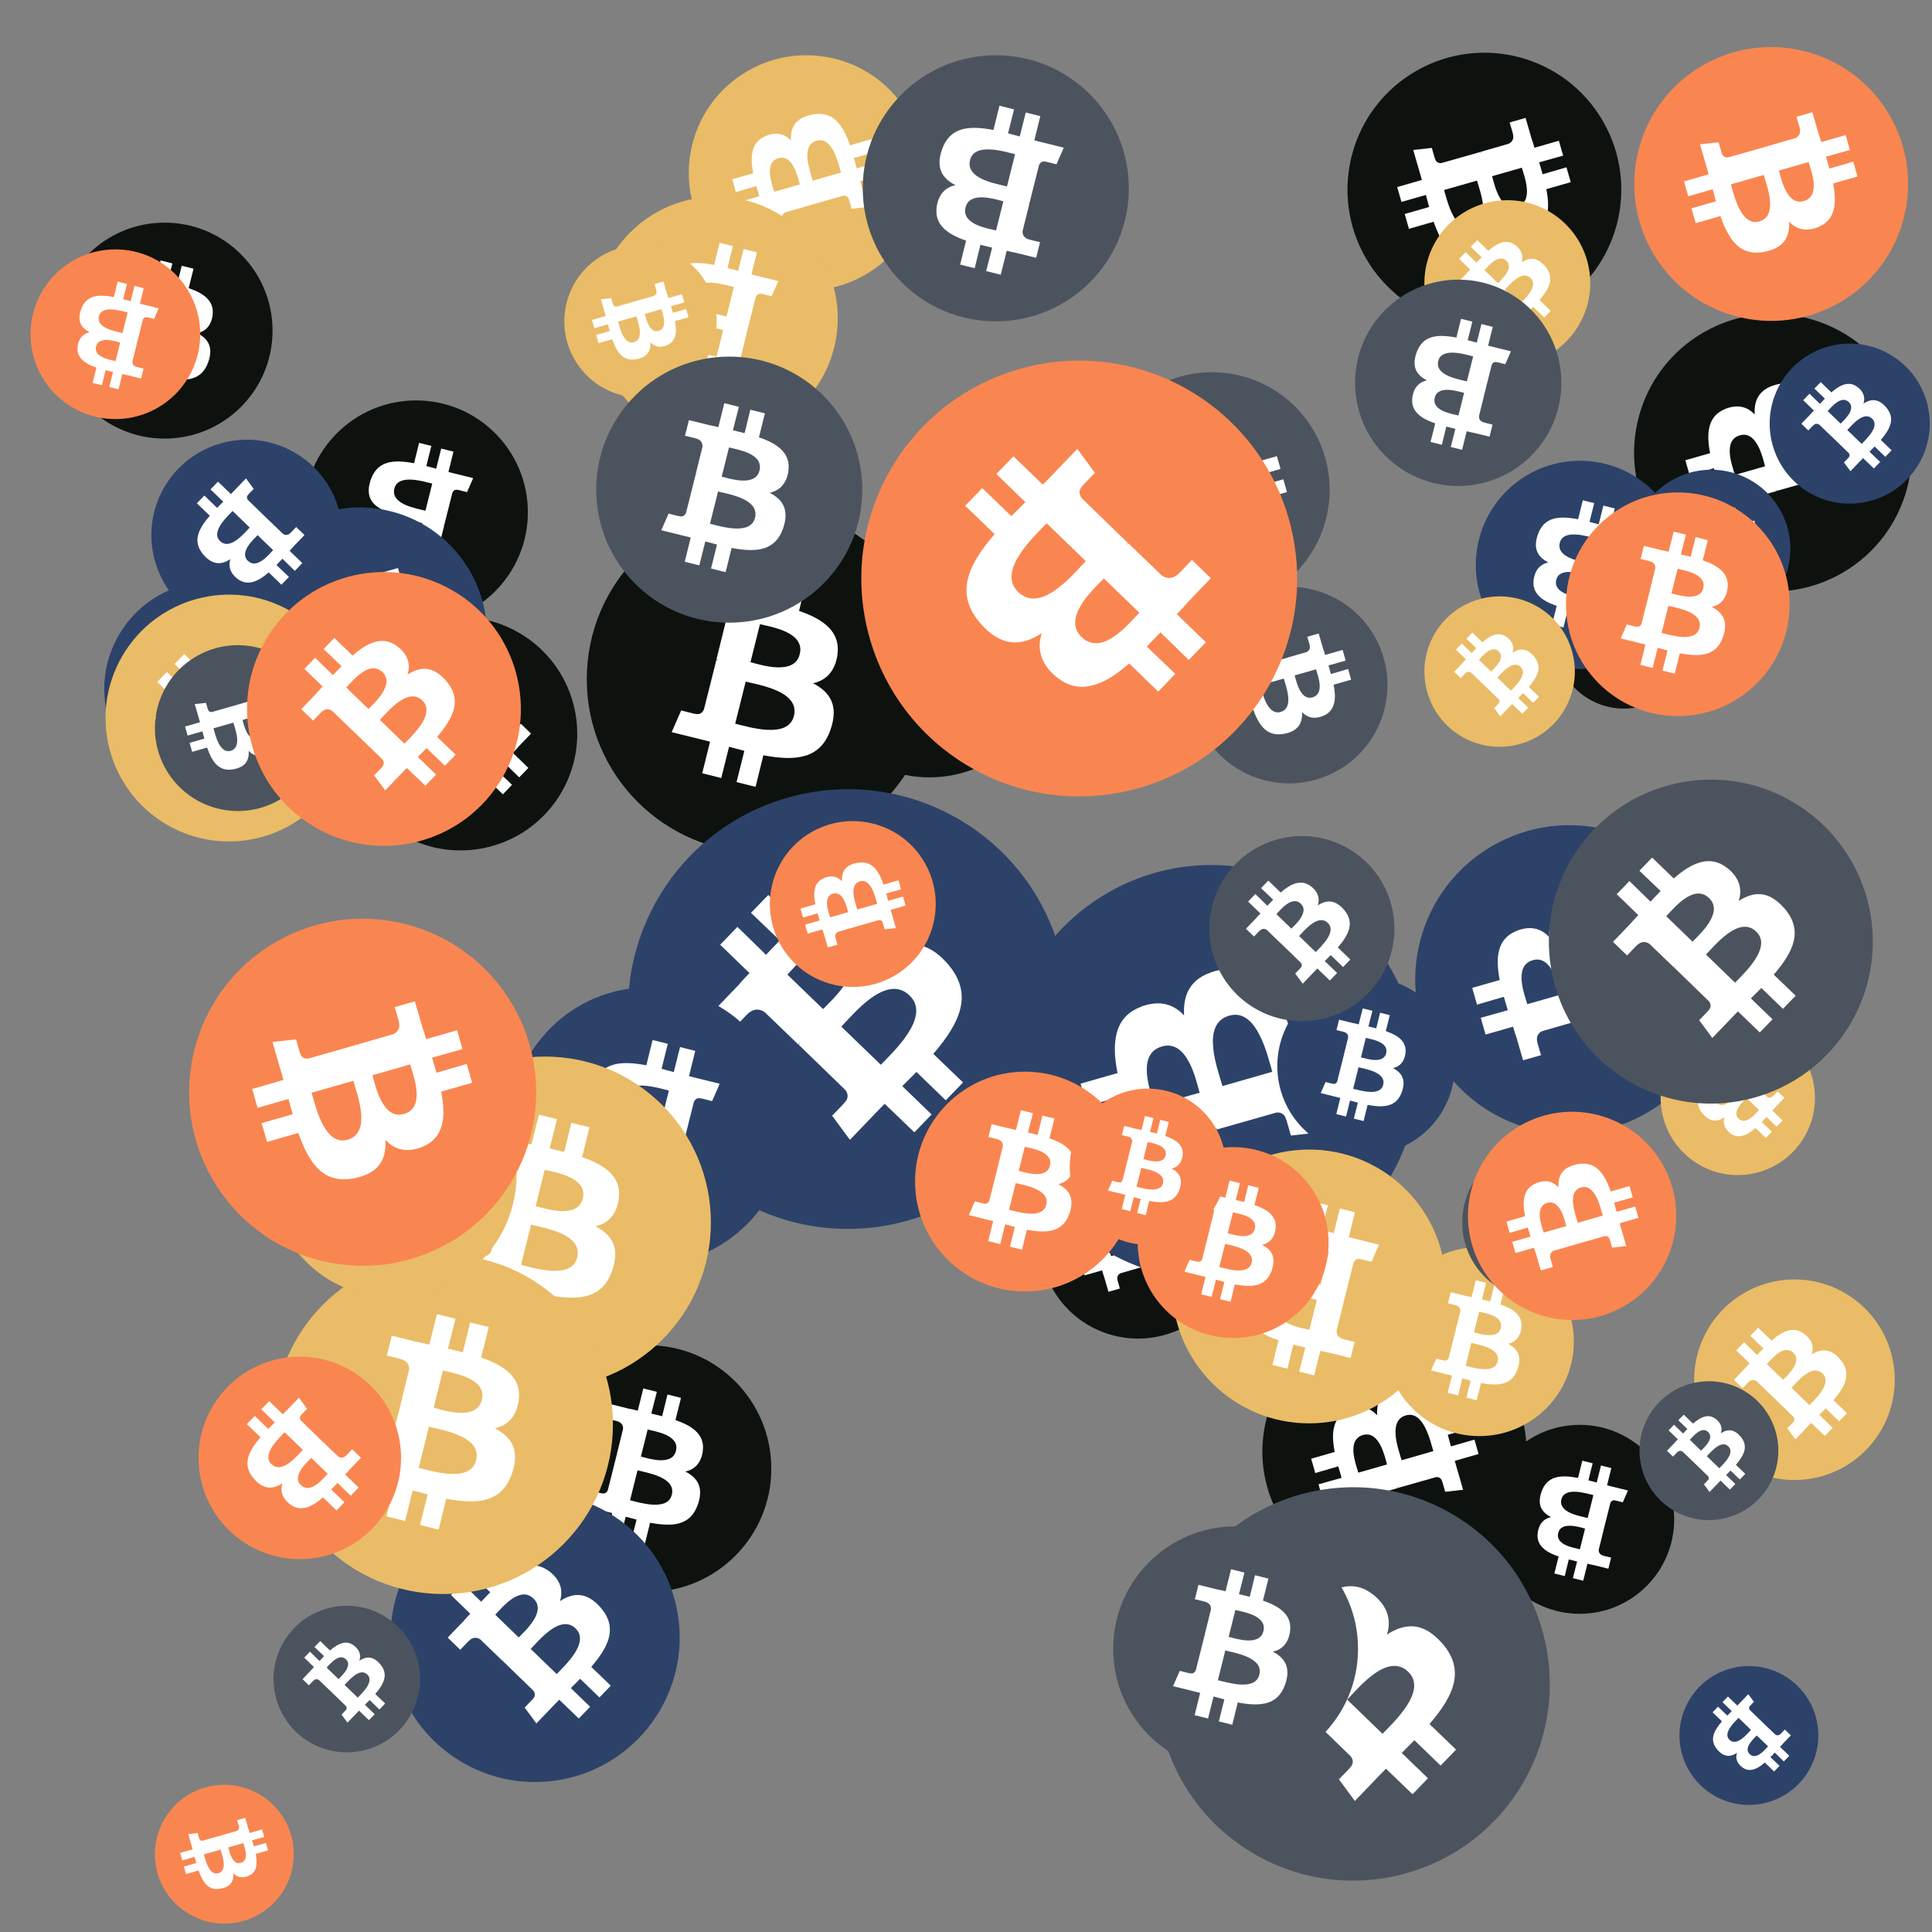
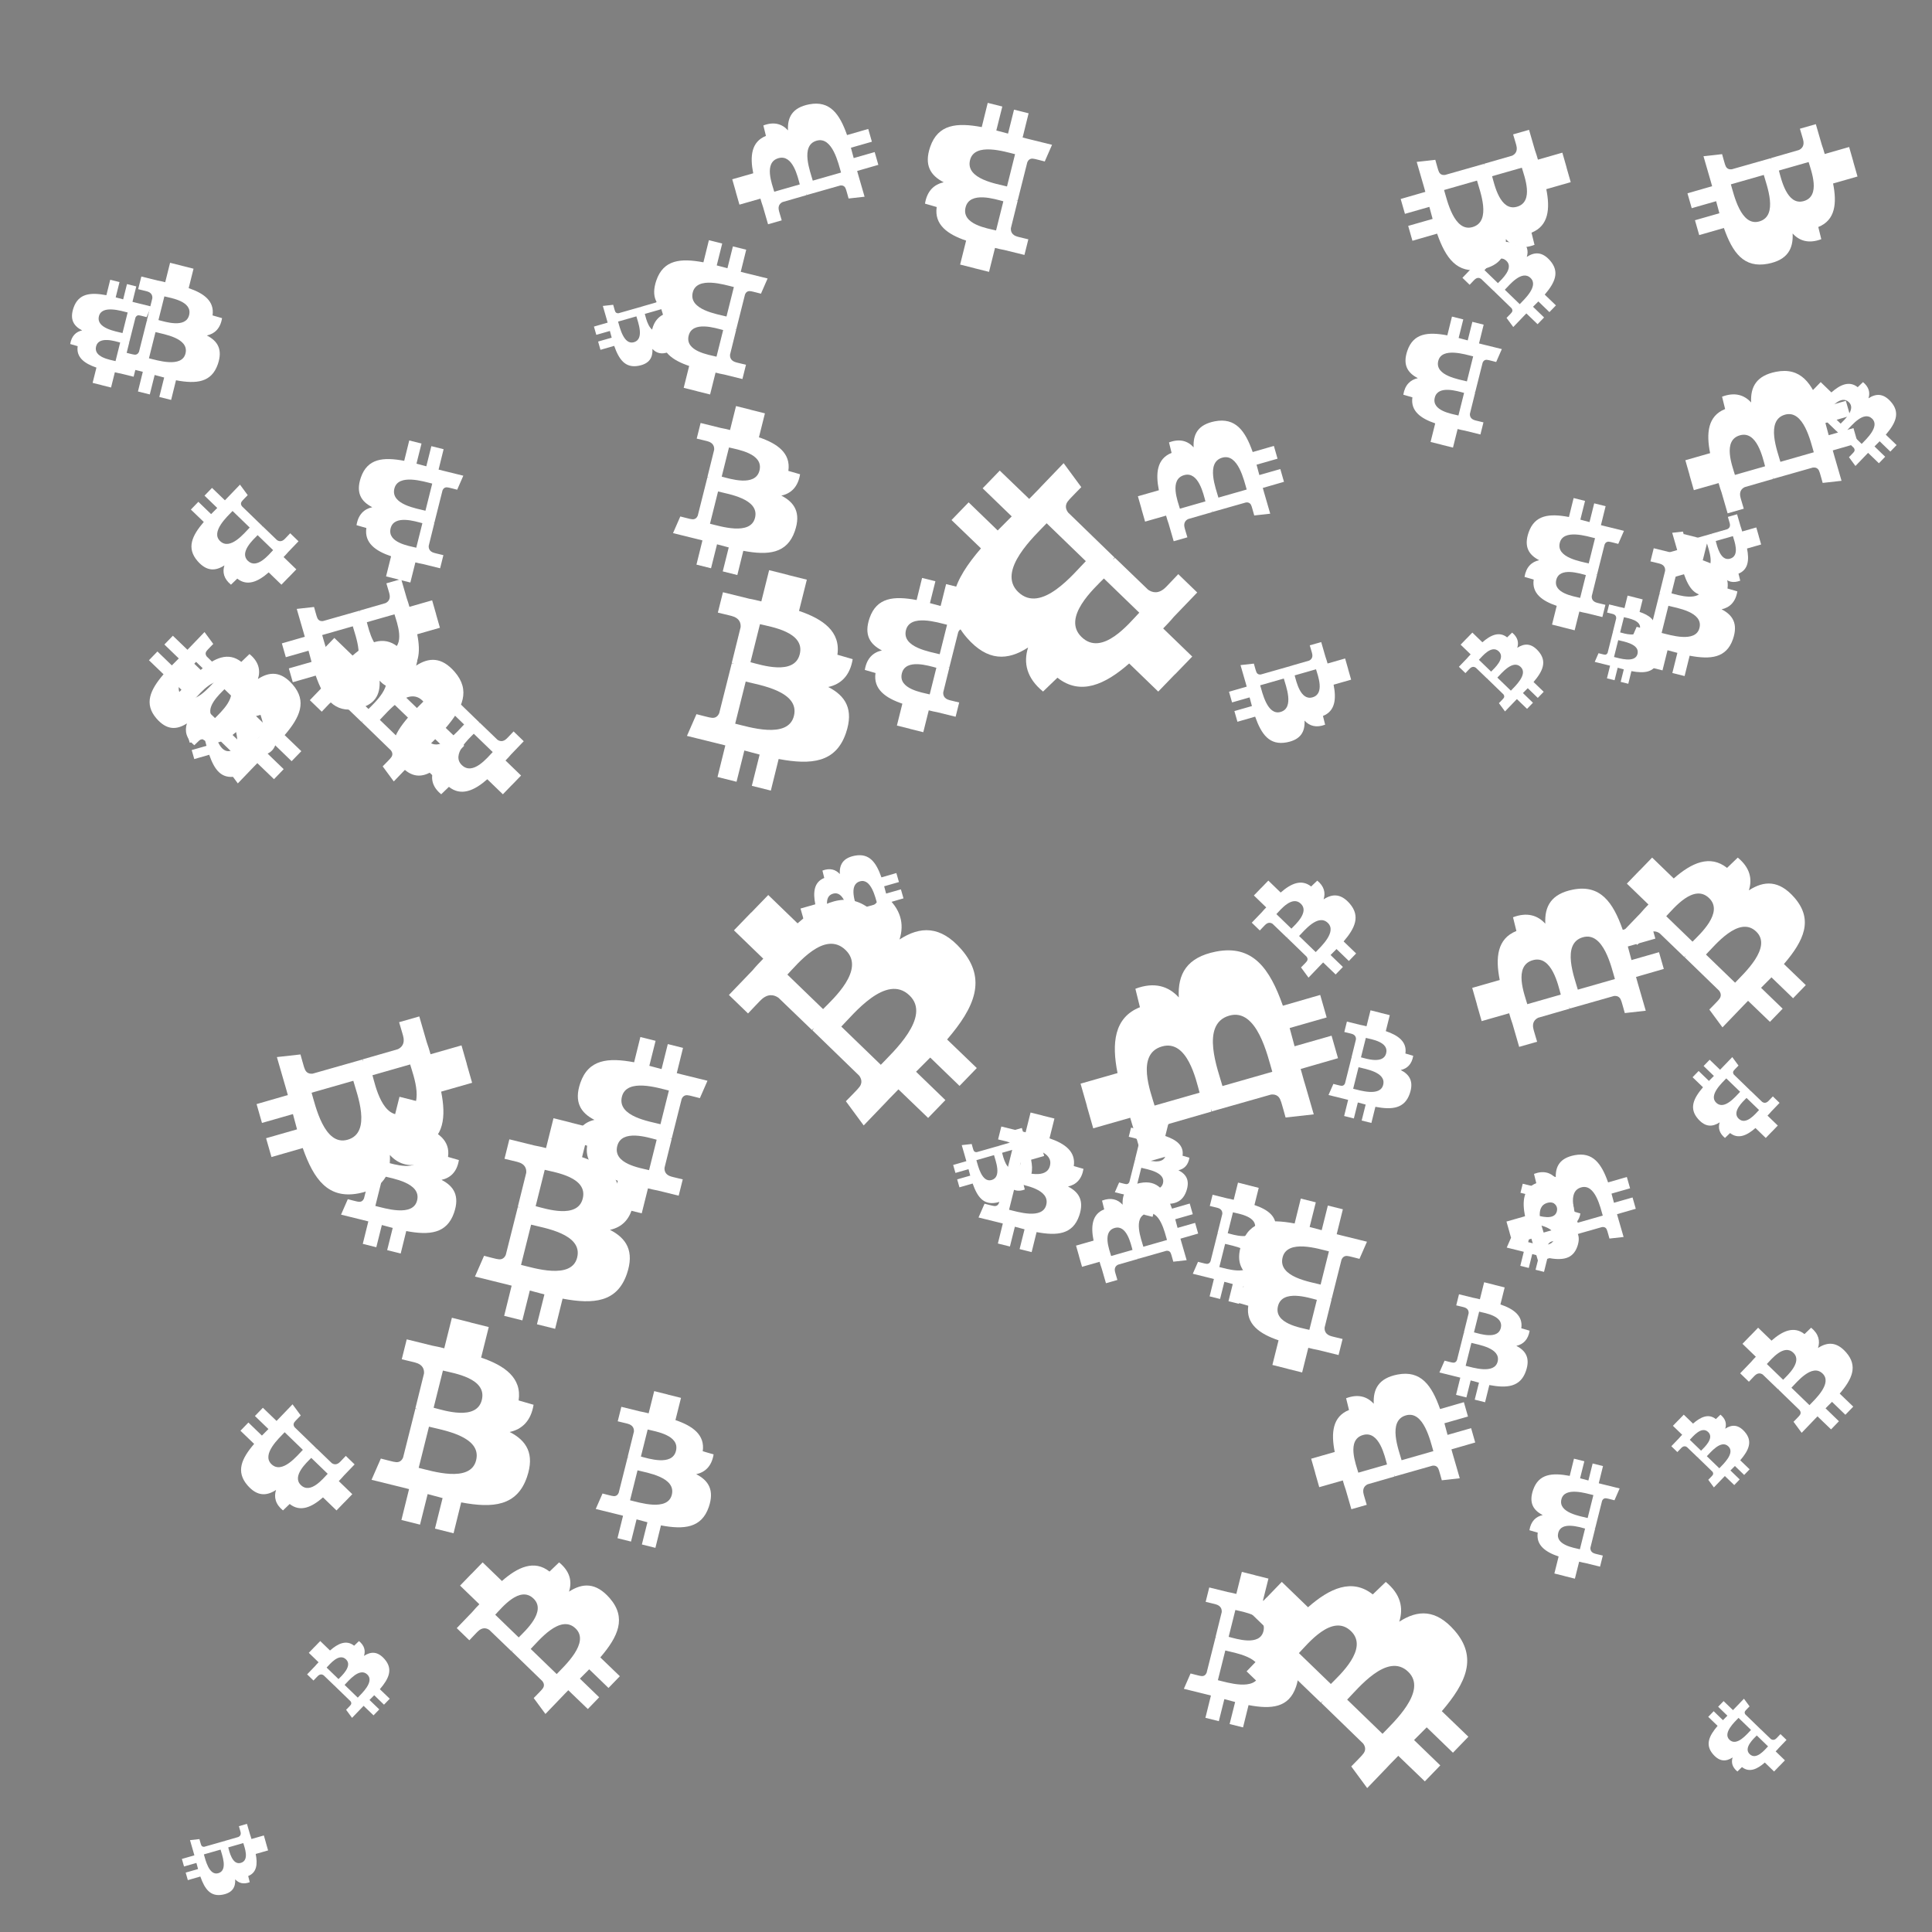
<svg xmlns="http://www.w3.org/2000/svg" viewBox="0 0 1024 1024">
  <rect x="0" y="0" width="1024" height="1024" fill="#808080" stroke="none" />
  <defs>
    <g id="asset1506" desc="Material Icons (Apache 2.0)/Logos/Bitcoin Logo">
-       <path d="M738 439 c10 -68 -42 -105 -113 -129 l23 -92 -56 -14 -22 90 c-15 -4 -30 -7 -45 -11 l23 -90 -56 -14 -23 92 c-12 -3 -24 -6 -36 -8 l0 0 -77 -19 -15 60 c0 0 42 10 41 10 23 6 27 21 26 33 l-26 105 c2 0 4 1 6 2 -2 0 -4 -1 -6 -1 l-37 147 c-3 7 -10 17 -26 13 1 1 -41 -10 -41 -10 l-28 64 73 18 c14 3 27 7 40 10 l-23 93 56 14 23 -92 c15 4 30 8 45 12 l-23 92 56 14 23 -93 c96 18 168 11 198 -76 24 -70 -1 -110 -52 -136 37 -8 64 -33 72 -82 l0 0 zm-128 180 c-17 70 -135 32 -173 23 l31 -124 c38 10 160 28 142 101 zm17 -181 c-16 63 -114 31 -145 23 l28 -112 c32 8 134 23 117 89 l0 0 z" />
+       <path d="M738 439 c10 -68 -42 -105 -113 -129 l23 -92 -56 -14 -22 90 l23 -90 -56 -14 -23 92 c-12 -3 -24 -6 -36 -8 l0 0 -77 -19 -15 60 c0 0 42 10 41 10 23 6 27 21 26 33 l-26 105 c2 0 4 1 6 2 -2 0 -4 -1 -6 -1 l-37 147 c-3 7 -10 17 -26 13 1 1 -41 -10 -41 -10 l-28 64 73 18 c14 3 27 7 40 10 l-23 93 56 14 23 -92 c15 4 30 8 45 12 l-23 92 56 14 23 -93 c96 18 168 11 198 -76 24 -70 -1 -110 -52 -136 37 -8 64 -33 72 -82 l0 0 zm-128 180 c-17 70 -135 32 -173 23 l31 -124 c38 10 160 28 142 101 zm17 -181 c-16 63 -114 31 -145 23 l28 -112 c32 8 134 23 117 89 l0 0 z" />
    </g>
    <g id="asset1506_coin">
-       <circle cx="511" cy="511" r="511" />
      <use href="#asset1506" fill="#FFF" />
    </g>
    <g id="bitcoinArt29">
      <use href="#asset1506_coin" fill="#0D120F" transform="translate(428,283) scale(0.126, 0.126) rotate(1620, 512, 512)" />
      <use href="#asset1506_coin" fill="#0D120F" transform="translate(161,212) scale(0.116, 0.116) rotate(1260, 512, 512)" />
      <use href="#asset1506_coin" fill="#0D120F" transform="translate(669,699) scale(0.137, 0.137) rotate(3480, 512, 512)" />
      <use href="#asset1506_coin" fill="#0D120F" transform="translate(311,268) scale(0.180, 0.180) rotate(2880, 512, 512)" />
      <use href="#asset1506_coin" fill="#0D120F" transform="translate(866,166) scale(0.144, 0.144) rotate(2040, 512, 512)" />
      <use href="#asset1506_coin" fill="#0D120F" transform="translate(490,576) scale(0.076, 0.076) rotate(1860, 512, 512)" />
      <use href="#asset1506_coin" fill="#0D120F" transform="translate(714,28) scale(0.142, 0.142) rotate(3300, 512, 512)" />
      <use href="#asset1506_coin" fill="#0D120F" transform="translate(278,713) scale(0.128, 0.128) rotate(2880, 512, 512)" />
      <use href="#asset1506_coin" fill="#0D120F" transform="translate(551,605) scale(0.102, 0.102) rotate(3120, 512, 512)" />
      <use href="#asset1506_coin" fill="#0D120F" transform="translate(824,302) scale(0.072, 0.072) rotate(0, 512, 512)" />
      <use href="#asset1506_coin" fill="#0D120F" transform="translate(182,327) scale(0.121, 0.121) rotate(2640, 512, 512)" />
      <use href="#asset1506_coin" fill="#0D120F" transform="translate(787,755) scale(0.098, 0.098) rotate(3060, 512, 512)" />
      <use href="#asset1506_coin" fill="#0D120F" transform="translate(30,118) scale(0.112, 0.112) rotate(1440, 512, 512)" />
      <use href="#asset1506_coin" fill="#2C4269" transform="translate(865,249) scale(0.082, 0.082) rotate(3300, 512, 512)" />
      <use href="#asset1506_coin" fill="#2C4269" transform="translate(890,883) scale(0.072, 0.072) rotate(120, 512, 512)" />
      <use href="#asset1506_coin" fill="#2C4269" transform="translate(123,269) scale(0.132, 0.132) rotate(420, 512, 512)" />
      <use href="#asset1506_coin" fill="#2C4269" transform="translate(207,791) scale(0.150, 0.150) rotate(1380, 512, 512)" />
      <use href="#asset1506_coin" fill="#2C4269" transform="translate(750,437) scale(0.160, 0.160) rotate(3480, 512, 512)" />
      <use href="#asset1506_coin" fill="#2C4269" transform="translate(532,458) scale(0.215, 0.215) rotate(3480, 512, 512)" />
      <use href="#asset1506_coin" fill="#2C4269" transform="translate(677,518) scale(0.092, 0.092) rotate(2520, 512, 512)" />
      <use href="#asset1506_coin" fill="#2C4269" transform="translate(55,308) scale(0.112, 0.112) rotate(1200, 512, 512)" />
      <use href="#asset1506_coin" fill="#2C4269" transform="translate(333,418) scale(0.228, 0.228) rotate(2460, 512, 512)" />
      <use href="#asset1506_coin" fill="#2C4269" transform="translate(782,244) scale(0.108, 0.108) rotate(900, 512, 512)" />
      <use href="#asset1506_coin" fill="#2C4269" transform="translate(80,233) scale(0.099, 0.099) rotate(1920, 512, 512)" />
      <use href="#asset1506_coin" fill="#2C4269" transform="translate(938,182) scale(0.083, 0.083) rotate(2460, 512, 512)" />
      <use href="#asset1506_coin" fill="#2C4269" transform="translate(270,523) scale(0.144, 0.144) rotate(1620, 512, 512)" />
      <use href="#asset1506_coin" fill="#EABC67" transform="translate(56,315) scale(0.128, 0.128) rotate(3540, 512, 512)" />
      <use href="#asset1506_coin" fill="#EABC67" transform="translate(880,541) scale(0.080, 0.080) rotate(480, 512, 512)" />
      <use href="#asset1506_coin" fill="#EABC67" transform="translate(201,560) scale(0.172, 0.172) rotate(0, 512, 512)" />
      <use href="#asset1506_coin" fill="#EABC67" transform="translate(145,665) scale(0.176, 0.176) rotate(1080, 512, 512)" />
      <use href="#asset1506_coin" fill="#EABC67" transform="translate(143,557) scale(0.128, 0.128) rotate(2880, 512, 512)" />
      <use href="#asset1506_coin" fill="#EABC67" transform="translate(621,609) scale(0.142, 0.142) rotate(1980, 512, 512)" />
      <use href="#asset1506_coin" fill="#EABC67" transform="translate(755,316) scale(0.078, 0.078) rotate(3180, 512, 512)" />
      <use href="#asset1506_coin" fill="#EABC67" transform="translate(755,106) scale(0.086, 0.086) rotate(3540, 512, 512)" />
      <use href="#asset1506_coin" fill="#EABC67" transform="translate(898,678) scale(0.104, 0.104) rotate(300, 512, 512)" />
      <use href="#asset1506_coin" fill="#EABC67" transform="translate(365,29) scale(0.122, 0.122) rotate(1680, 512, 512)" />
      <use href="#asset1506_coin" fill="#EABC67" transform="translate(734,661) scale(0.098, 0.098) rotate(1800, 512, 512)" />
      <use href="#asset1506_coin" fill="#EABC67" transform="translate(315,104) scale(0.126, 0.126) rotate(900, 512, 512)" />
      <use href="#asset1506_coin" fill="#EABC67" transform="translate(299,130) scale(0.079, 0.079) rotate(2580, 512, 512)" />
      <use href="#asset1506_coin" fill="#4B545E" transform="translate(613,788) scale(0.204, 0.204) rotate(1020, 512, 512)" />
      <use href="#asset1506_coin" fill="#4B545E" transform="translate(631,311) scale(0.102, 0.102) rotate(2220, 512, 512)" />
      <use href="#asset1506_coin" fill="#4B545E" transform="translate(775,607) scale(0.080, 0.080) rotate(2880, 512, 512)" />
      <use href="#asset1506_coin" fill="#4B545E" transform="translate(590,809) scale(0.127, 0.127) rotate(360, 512, 512)" />
      <use href="#asset1506_coin" fill="#4B545E" transform="translate(718,148) scale(0.107, 0.107) rotate(3060, 512, 512)" />
      <use href="#asset1506_coin" fill="#4B545E" transform="translate(580,197) scale(0.122, 0.122) rotate(1680, 512, 512)" />
      <use href="#asset1506_coin" fill="#4B545E" transform="translate(316,189) scale(0.138, 0.138) rotate(360, 512, 512)" />
      <use href="#asset1506_coin" fill="#4B545E" transform="translate(641,443) scale(0.096, 0.096) rotate(2820, 512, 512)" />
      <use href="#asset1506_coin" fill="#4B545E" transform="translate(82,342) scale(0.086, 0.086) rotate(780, 512, 512)" />
      <use href="#asset1506_coin" fill="#4B545E" transform="translate(145,851) scale(0.076, 0.076) rotate(2460, 512, 512)" />
      <use href="#asset1506_coin" fill="#4B545E" transform="translate(821,413) scale(0.168, 0.168) rotate(3180, 512, 512)" />
      <use href="#asset1506_coin" fill="#4B545E" transform="translate(457,29) scale(0.138, 0.138) rotate(2700, 512, 512)" />
      <use href="#asset1506_coin" fill="#4B545E" transform="translate(869,732) scale(0.072, 0.072) rotate(3180, 512, 512)" />
      <use href="#asset1506_coin" fill="#F98650" transform="translate(16,132) scale(0.088, 0.088) rotate(3060, 512, 512)" />
      <use href="#asset1506_coin" fill="#F98650" transform="translate(105,719) scale(0.105, 0.105) rotate(3360, 512, 512)" />
      <use href="#asset1506_coin" fill="#F98650" transform="translate(131,303) scale(0.142, 0.142) rotate(1020, 512, 512)" />
      <use href="#asset1506_coin" fill="#F98650" transform="translate(603,608) scale(0.099, 0.099) rotate(0, 512, 512)" />
      <use href="#asset1506_coin" fill="#F98650" transform="translate(456,191) scale(0.226, 0.226) rotate(2280, 512, 512)" />
      <use href="#asset1506_coin" fill="#F98650" transform="translate(82,946) scale(0.072, 0.072) rotate(780, 512, 512)" />
      <use href="#asset1506_coin" fill="#F98650" transform="translate(485,568) scale(0.114, 0.114) rotate(2880, 512, 512)" />
      <use href="#asset1506_coin" fill="#F98650" transform="translate(778,589) scale(0.108, 0.108) rotate(600, 512, 512)" />
      <use href="#asset1506_coin" fill="#F98650" transform="translate(100,487) scale(0.180, 0.180) rotate(1140, 512, 512)" />
      <use href="#asset1506_coin" fill="#F98650" transform="translate(408,435) scale(0.086, 0.086) rotate(1320, 512, 512)" />
      <use href="#asset1506_coin" fill="#F98650" transform="translate(830,261) scale(0.116, 0.116) rotate(3240, 512, 512)" />
      <use href="#asset1506_coin" fill="#F98650" transform="translate(567,577) scale(0.081, 0.081) rotate(0, 512, 512)" />
      <use href="#asset1506_coin" fill="#F98650" transform="translate(866,25) scale(0.142, 0.142) rotate(420, 512, 512)" />
    </g>
  </defs>
  <use href="#bitcoinArt29" />
</svg>